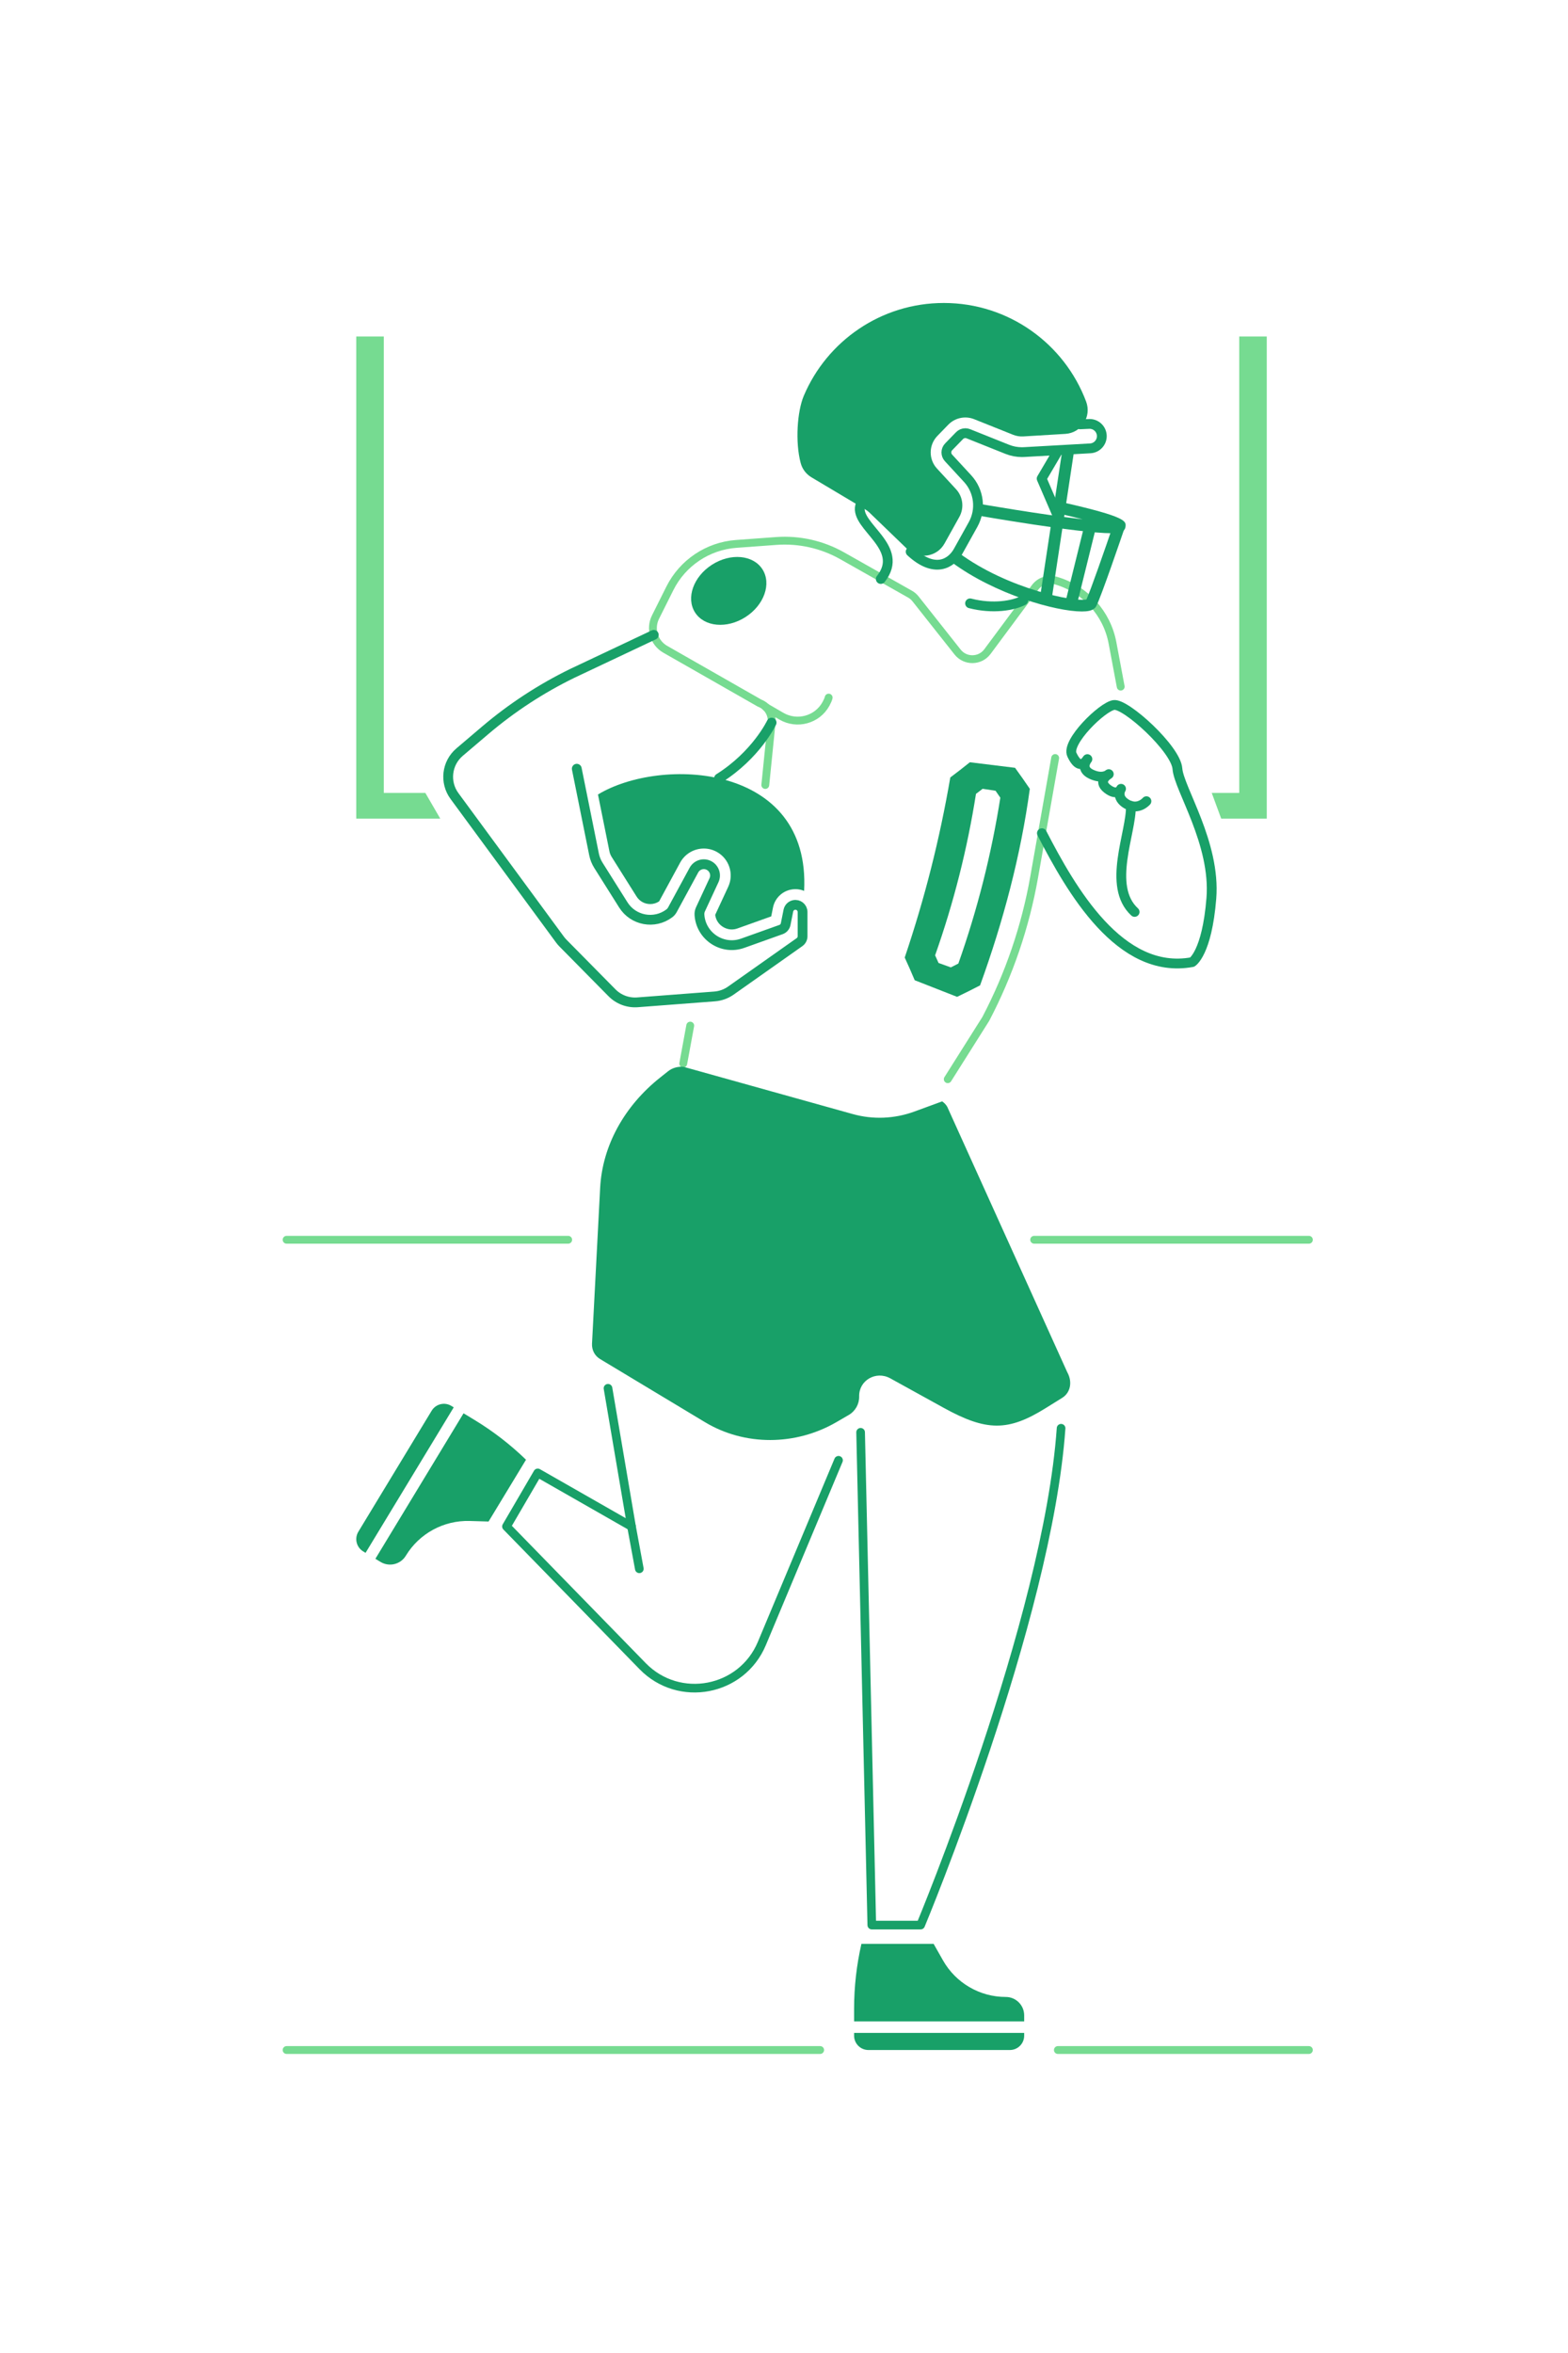
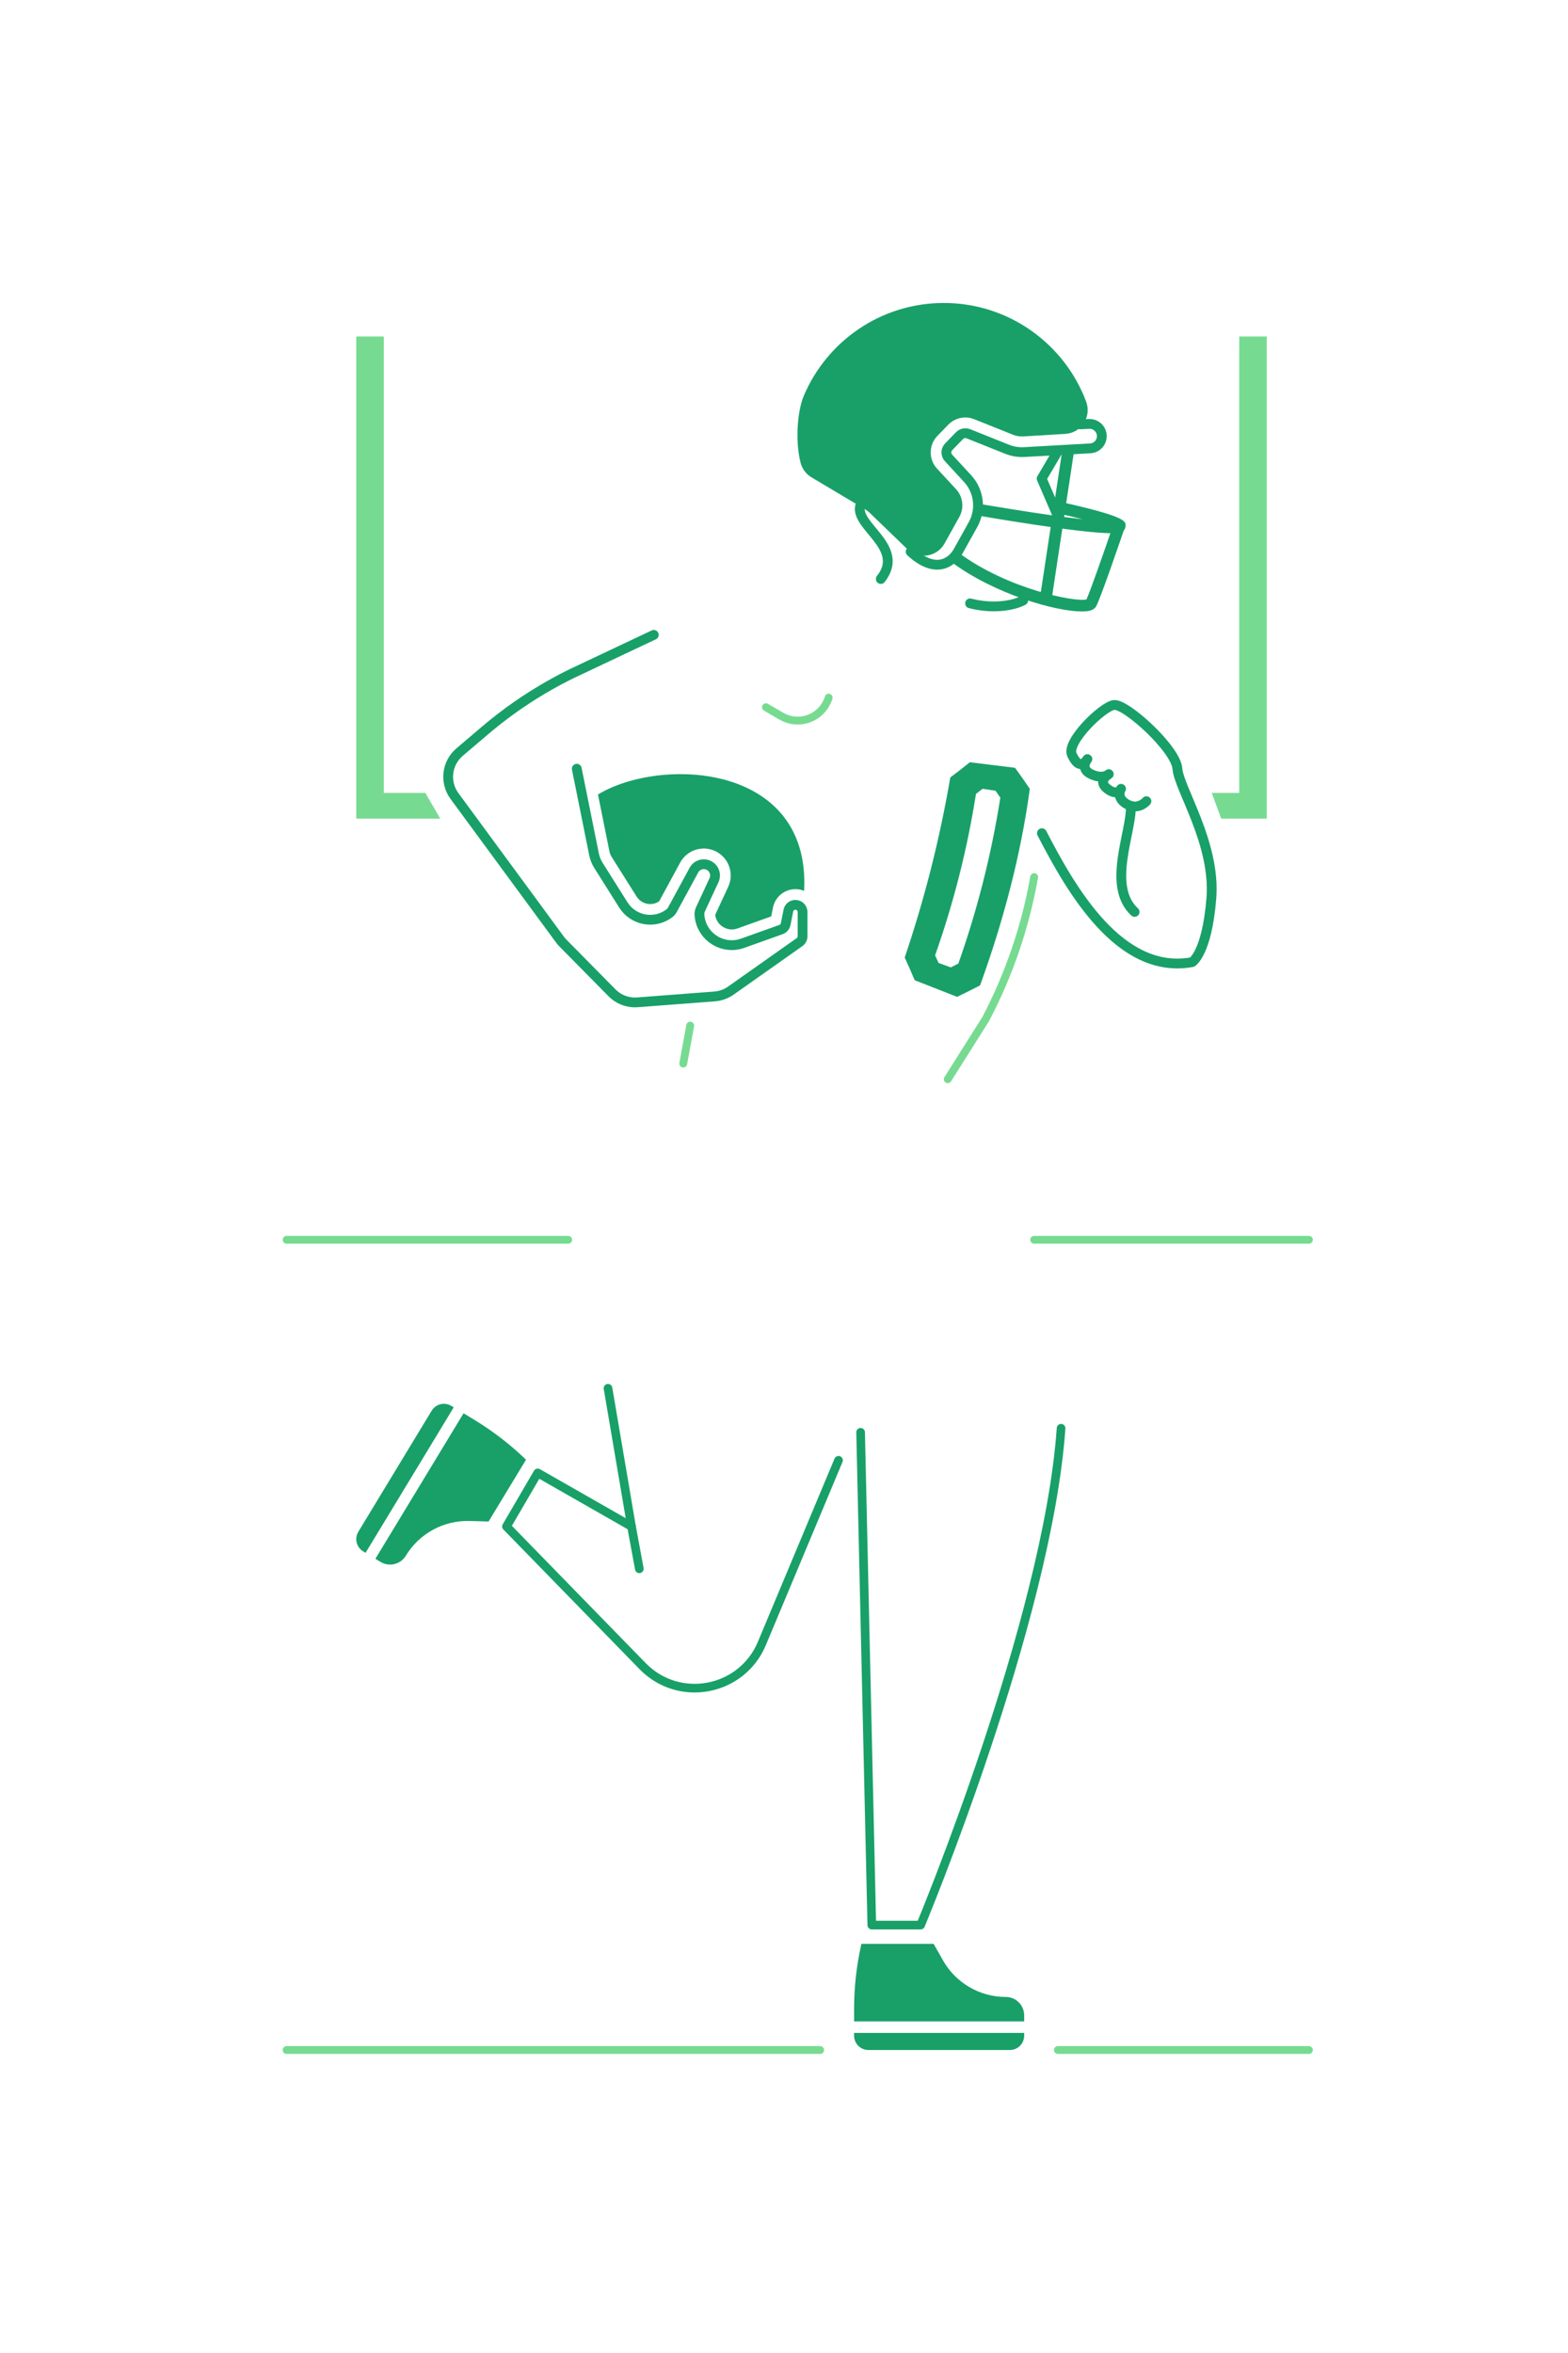
<svg xmlns="http://www.w3.org/2000/svg" id="Professional_Athletes_Hero" data-name="Professional Athletes Hero" viewBox="0 0 400 600">
  <g>
    <line x1="209.22" y1="522.742" x2="73.113" y2="522.742" style="fill: none; stroke: #76db91; stroke-linecap: round; stroke-linejoin: round; stroke-width: 2px;" />
    <line x1="269.867" y1="522.742" x2="333.898" y2="522.742" style="fill: none; stroke: #76db91; stroke-linecap: round; stroke-linejoin: round; stroke-width: 2px;" />
    <g>
      <path d="m256.574,509.213c-6.628,0-12.745-3.563-16.015-9.329l-2.383-4.201h-18.428c-1.24,5.426-1.866,10.974-1.866,16.539v3.224h43.387v2.929h-43.387v.714c0,2.018,1.636,3.653,3.653,3.653h36.081c2.018,0,3.653-1.636,3.653-3.653v-5.18c0-2.593-2.102-4.696-4.696-4.696Z" style="fill: #18a068;" />
      <path d="m103.526,396.7c3.436-5.668,9.653-9.052,16.279-8.86l4.828.14,9.553-15.759c-3.997-3.873-8.417-7.284-13.176-10.169l-2.757-1.671-22.491,37.103-2.505-1.518,22.491-37.103-.611-.37c-1.725-1.046-3.972-.495-5.018,1.23l-18.703,30.855c-1.046,1.725-.495,3.972,1.23,5.018l4.43,2.685c2.218,1.344,5.105.636,6.45-1.581Z" style="fill: #18a068;" />
      <path d="m219.543,365.227l2.854,125.657h12.459s32.398-77.639,35.829-126.69" style="fill: none; stroke: #18a068; stroke-linecap: round; stroke-linejoin: round; stroke-width: 2.206px;" />
      <path d="m155.103,354.001l5.995,35.24-23.922-13.66-7.974,13.66,34.735,35.619c9.287,9.524,25.283,6.478,30.42-5.793l19.549-46.7" style="fill: none; stroke: #18a068; stroke-linecap: round; stroke-linejoin: round; stroke-width: 2.206px;" />
      <line x1="161.098" y1="389.241" x2="163.092" y2="400.032" style="fill: none; stroke: #18a068; stroke-linecap: round; stroke-linejoin: round; stroke-width: 2.206px;" />
-       <path d="m285.894,175.085l-2.092-11.144c-1.416-7.54-6.934-13.658-14.286-15.848l-.155-.046c-2-.596-4.109.111-5.323,1.754-2.933,3.97-8.445,11.386-12.139,16.351-1.886,2.535-5.66,2.586-7.62.108l-10.721-13.55c-.386-.488-.863-.896-1.404-1.202l-17.319-9.789c-5.111-2.889-10.961-4.201-16.816-3.773l-10.203.747c-7.248.53-13.681,4.838-16.931,11.338l-3.664,7.329c-1.48,2.96-.389,6.56,2.486,8.201l24.041,13.72c2.041.768,3.309,2.813,3.089,4.983l-1.609,15.905" style="fill: none; stroke: #76db91; stroke-linecap: round; stroke-linejoin: round; stroke-width: 2px;" />
-       <path d="m241.775,275.193l9.699-15.372c5.951-11.345,10.114-23.542,12.34-36.158l5.361-30.376" style="fill: none; stroke: #76db91; stroke-linecap: round; stroke-linejoin: round; stroke-width: 2px;" />
+       <path d="m241.775,275.193l9.699-15.372c5.951-11.345,10.114-23.542,12.34-36.158" style="fill: none; stroke: #76db91; stroke-linecap: round; stroke-linejoin: round; stroke-width: 2px;" />
      <path d="m176.078,261.524l-1.78,9.682" style="fill: none; stroke: #76db91; stroke-linecap: round; stroke-linejoin: round; stroke-width: 2px;" />
-       <path d="m241.644,282.226c-.303-.541-.755-1.008-1.297-1.383h0l-7.088,2.597c-5.066,1.857-10.563,2.08-15.718.641l-43.09-12.028c-1.416-.176-2.915.232-3.994,1.088l-2.05,1.627c-9.087,7.21-14.744,17.326-15.309,28.143l-2.073,39.686c-.086,1.644.681,3.121,2.06,3.951l26.751,16.094c10.113,6.084,23.071,6.073,33.573-.028l3.107-1.805c1.686-.98,2.697-2.787,2.656-4.727-.087-4.1,4.294-6.625,7.932-4.619l13.659,7.536c10.87,5.997,16.404,6.03,25.959.084l4.261-2.652c2.108-1.312,2.642-4.087,1.283-6.513l-30.621-67.692Z" style="fill: #18a068;" />
      <path d="m166.779,161.886l-20.778,9.813c-7.995,3.9-15.469,8.787-22.247,14.548l-6.512,5.535c-3.307,2.811-3.877,7.7-1.307,11.197l26.908,36.603c.237.322.497.627.778.911l12.495,12.657c1.708,1.73,4.09,2.62,6.513,2.436l19.674-1.502c1.488-.114,2.917-.628,4.136-1.488l17.523-12.361c.486-.343.775-.9.775-1.494v-6.184c0-1.17-1.083-2.039-2.225-1.785h0c-.707.157-1.254.717-1.397,1.427l-.693,3.464c-.126.63-.573,1.147-1.178,1.363l-9.782,3.494c-5.174,1.848-10.678-1.771-11.031-7.254h0c-.031-.478.059-.957.261-1.392l3.449-7.428c.639-1.376.095-3.012-1.241-3.731h0c-1.391-.749-3.125-.232-3.878,1.156l-5.491,10.115c-.197.363-.47.679-.801.927h0c-3.791,2.84-9.199,1.838-11.722-2.171l-6.356-10.098c-.534-.849-.909-1.787-1.108-2.77l-4.406-21.854" style="fill: none; stroke: #18a068; stroke-linecap: round; stroke-linejoin: round; stroke-width: 2.5px;" />
      <path d="m155.465,217.081c.102.511.295.99.571,1.431l6.356,10.099c.757,1.203,2.06,1.921,3.485,1.921.81,0,1.588-.237,2.263-.686l5.365-9.883c1.201-2.215,3.515-3.592,6.036-3.592,1.131,0,2.256.284,3.254.822,3.194,1.718,4.501,5.644,2.974,8.935l-3.32,7.152c.294,2.34,2.335,3.726,4.225,3.726.485,0,.972-.086,1.443-.254l8.624-3.08.451-2.258c.454-2.263,2.201-4.047,4.451-4.547.417-.093.844-.14,1.269-.14.786,0,1.535.158,2.22.442,1.726-32.645-36.625-34.268-52.588-24.578l2.921,14.49Z" style="fill: #18a068;" />
      <path d="m250.017,251.266c-2.339,1.209-3.512,1.793-5.862,2.924-4.326-1.696-6.488-2.544-10.813-4.239-.99-2.341-1.499-3.497-2.547-5.783,5.135-15.22,8.9-30.093,11.628-45.922,2.01-1.512,3.008-2.287,4.992-3.875,4.61.567,6.916.851,11.527,1.417,1.53,2.112,2.283,3.185,3.766,5.361-2.323,17.089-6.82,33.926-12.69,50.118Zm.653-50.129c-.677.522-1.016.78-1.696,1.294-2.204,14.005-5.697,27.805-10.425,41.171.353.775.529,1.164.876,1.945,1.253.452,1.879.678,3.131,1.131.77-.387,1.154-.583,1.922-.979,4.856-13.729,8.444-27.904,10.708-42.29-.487-.714-.732-1.069-1.225-1.776-1.317-.198-1.975-.298-3.292-.496Z" style="fill: #18a068;" />
-       <path d="m196.836,184.263s-3.865,8.202-13.417,14.214" style="fill: none; stroke: #18a068; stroke-linecap: round; stroke-linejoin: round; stroke-width: 2.5px;" />
      <path d="m265.791,212.462c7.464,14.427,19.887,36.262,38.334,32.874,0,0,3.765-2.216,4.894-16.261s-8.282-27.974-8.659-33.056-13.207-16.691-16.203-16.251c-2.996.44-12.22,9.475-10.714,12.675s2.824,2.824,3.953,1.129c0,0-2.071,2.392.941,3.831,3.012,1.439,4.518,0,4.518,0,0,0-3.012,1.702-.377,3.735s3.499,0,3.499,0c0,0-1.457,2.222,1.475,3.916,2.932,1.694,5.003-.753,5.003-.753" style="fill: none; stroke: #18a068; stroke-linecap: round; stroke-linejoin: round; stroke-width: 2.5px;" />
      <path d="m288.489,205.5c.201,6.706-6.199,20.447.954,27.035" style="fill: none; stroke: #18a068; stroke-linecap: round; stroke-linejoin: round; stroke-width: 2.5px;" />
      <path d="m232.314,140.677c6.101,5.655,10.353,3.054,12.127-.132l3.784-6.791c2.117-3.799,1.554-8.527-1.396-11.723l-4.858-5.263c-.742-.804-.727-2.048.036-2.833l2.772-2.853c.386-.398.926-.625,1.48-.625.263,0,.519.05.765.147l9.935,3.973c1.192.477,2.449.719,3.736.719h0c.202,0,.403-.006.606-.018l16.845-.95c1.898-.115,3.252-1.887,2.865-3.749h0c-.317-1.523-1.708-2.579-3.26-2.475l-2.234.102" style="fill: none; stroke: #18a068; stroke-linecap: round; stroke-linejoin: round; stroke-width: 2.5px;" />
      <path d="m271.781,110.637c4.1-.248,6.734-4.402,5.288-8.247-5.518-14.684-19.69-25.132-36.302-25.132-16.058,0-29.837,9.763-35.722,23.678-1.672,3.953-2.222,11.782-.787,17.155.407,1.523,1.4,2.82,2.754,3.626l13.688,8.155c.4.238.77.521,1.105.844l9.639,9.295c2.864,2.761,7.566,2.062,9.502-1.413l3.784-6.791c1.275-2.288.936-5.137-.841-7.062l-4.859-5.262c-2.184-2.365-2.138-6.026.106-8.335l2.772-2.853c1.712-1.762,4.317-2.317,6.598-1.405l9.934,3.973c.83.332,1.724.476,2.616.422l10.724-.648Z" style="fill: #18a068;" />
      <g>
        <rect x="250.83" y="132.024" width="37.696" height="3.001" transform="translate(97.286 380.173) rotate(-81.39)" style="fill: #18a068;" />
        <path d="m283.532,135.97c-8.157,0-33.171-4.356-34.254-4.545l.518-2.955c.204.036,15.799,2.752,26.389,3.947-1.863-.479-3.839-.958-5.709-1.383l.664-2.926c16.23,3.688,16.122,4.772,15.985,6.144-.163,1.639-2.076,1.685-3.103,1.712-.155.003-.319.005-.489.005Z" style="fill: #18a068;" />
-         <rect x="265.815" y="142.848" width="19.585" height="3" transform="translate(69.276 377.207) rotate(-76.1)" style="fill: #18a068;" />
        <path d="m275.977,155.921c-6.616,0-22.108-4.353-33.166-12.532l1.783-2.412c12.474,9.227,29.673,12.613,32.567,11.872,1.026-2.246,4.625-12.534,6.909-19.243l2.84.967c-.621,1.823-6.099,17.878-7.257,20-.322.592-.93.99-1.803,1.184-.5.11-1.132.165-1.874.165Z" style="fill: #18a068;" />
      </g>
      <polyline points="269.49 115.642 265.726 122.042 269.867 131.642" style="fill: none; stroke: #18a068; stroke-linecap: round; stroke-linejoin: round; stroke-width: 2.5px;" />
      <path d="m219.42,129.007c-1.318,5.271,11.671,10.541,5.271,18.635" style="fill: none; stroke: #18a068; stroke-linecap: round; stroke-linejoin: round; stroke-width: 2.5px;" />
      <path d="m247.467,153.854c5.835,1.506,11.106.565,13.553-.753" style="fill: none; stroke: #18a068; stroke-linecap: round; stroke-linejoin: round; stroke-width: 2.5px;" />
    </g>
-     <ellipse cx="185.906" cy="150.672" rx="10.208" ry="7.926" transform="translate(-51.914 124.12) rotate(-32.653)" style="fill: #18a068;" />
    <path d="m195.391,180.333l3.942,2.293c3.994,2.324,9.142.927,11.367-3.122.34-.618.589-1.177.691-1.618" style="fill: none; stroke: #76db91; stroke-linecap: round; stroke-linejoin: round; stroke-width: 2px;" />
  </g>
  <line x1="144.941" y1="316.132" x2="73.113" y2="316.132" style="fill: none; stroke: #76db91; stroke-linecap: round; stroke-linejoin: round; stroke-width: 2px;" />
  <line x1="263.819" y1="316.132" x2="333.898" y2="316.132" style="fill: none; stroke: #76db91; stroke-linecap: round; stroke-linejoin: round; stroke-width: 2px;" />
  <polygon points="112.313 208.748 90.886 208.748 90.886 85.803 97.906 85.803 97.906 202.185 108.504 202.185 112.313 208.748" style="fill: #76db91;" />
  <polyline points="309.114 202.185 316.133 202.185 316.133 85.803 323.153 85.803 323.153 208.748 311.531 208.748" style="fill: #76db91;" />
</svg>